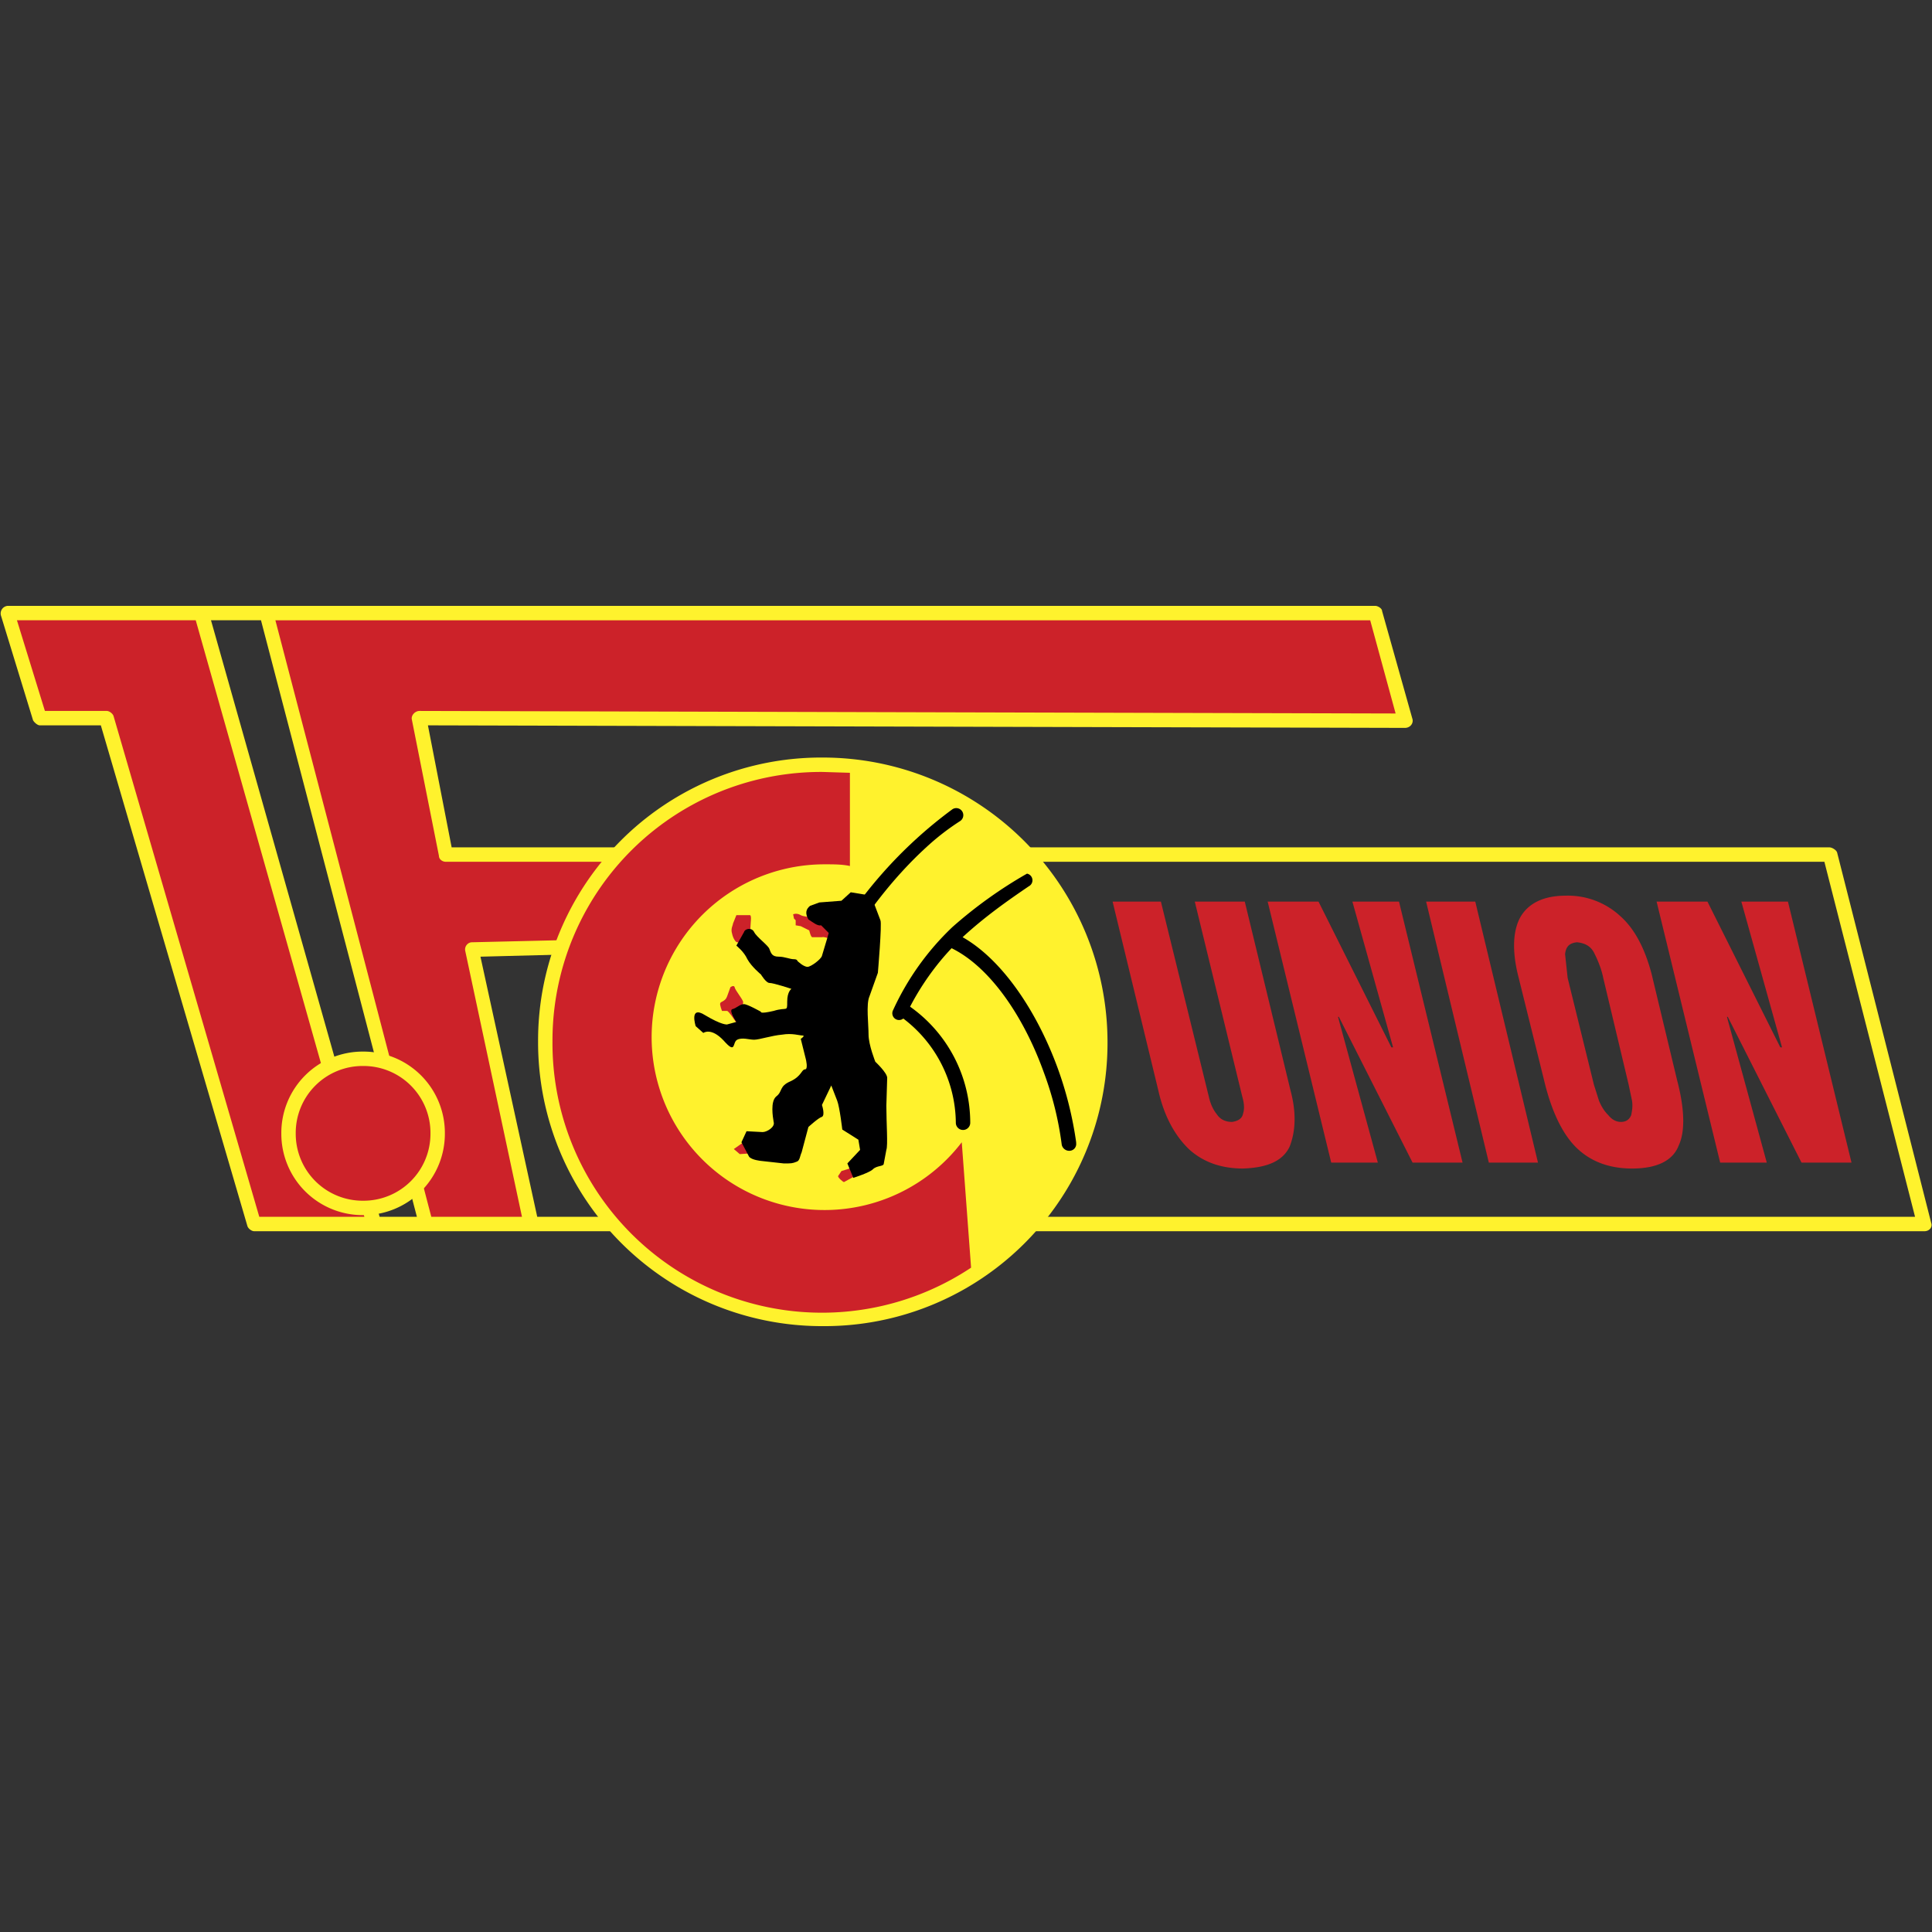
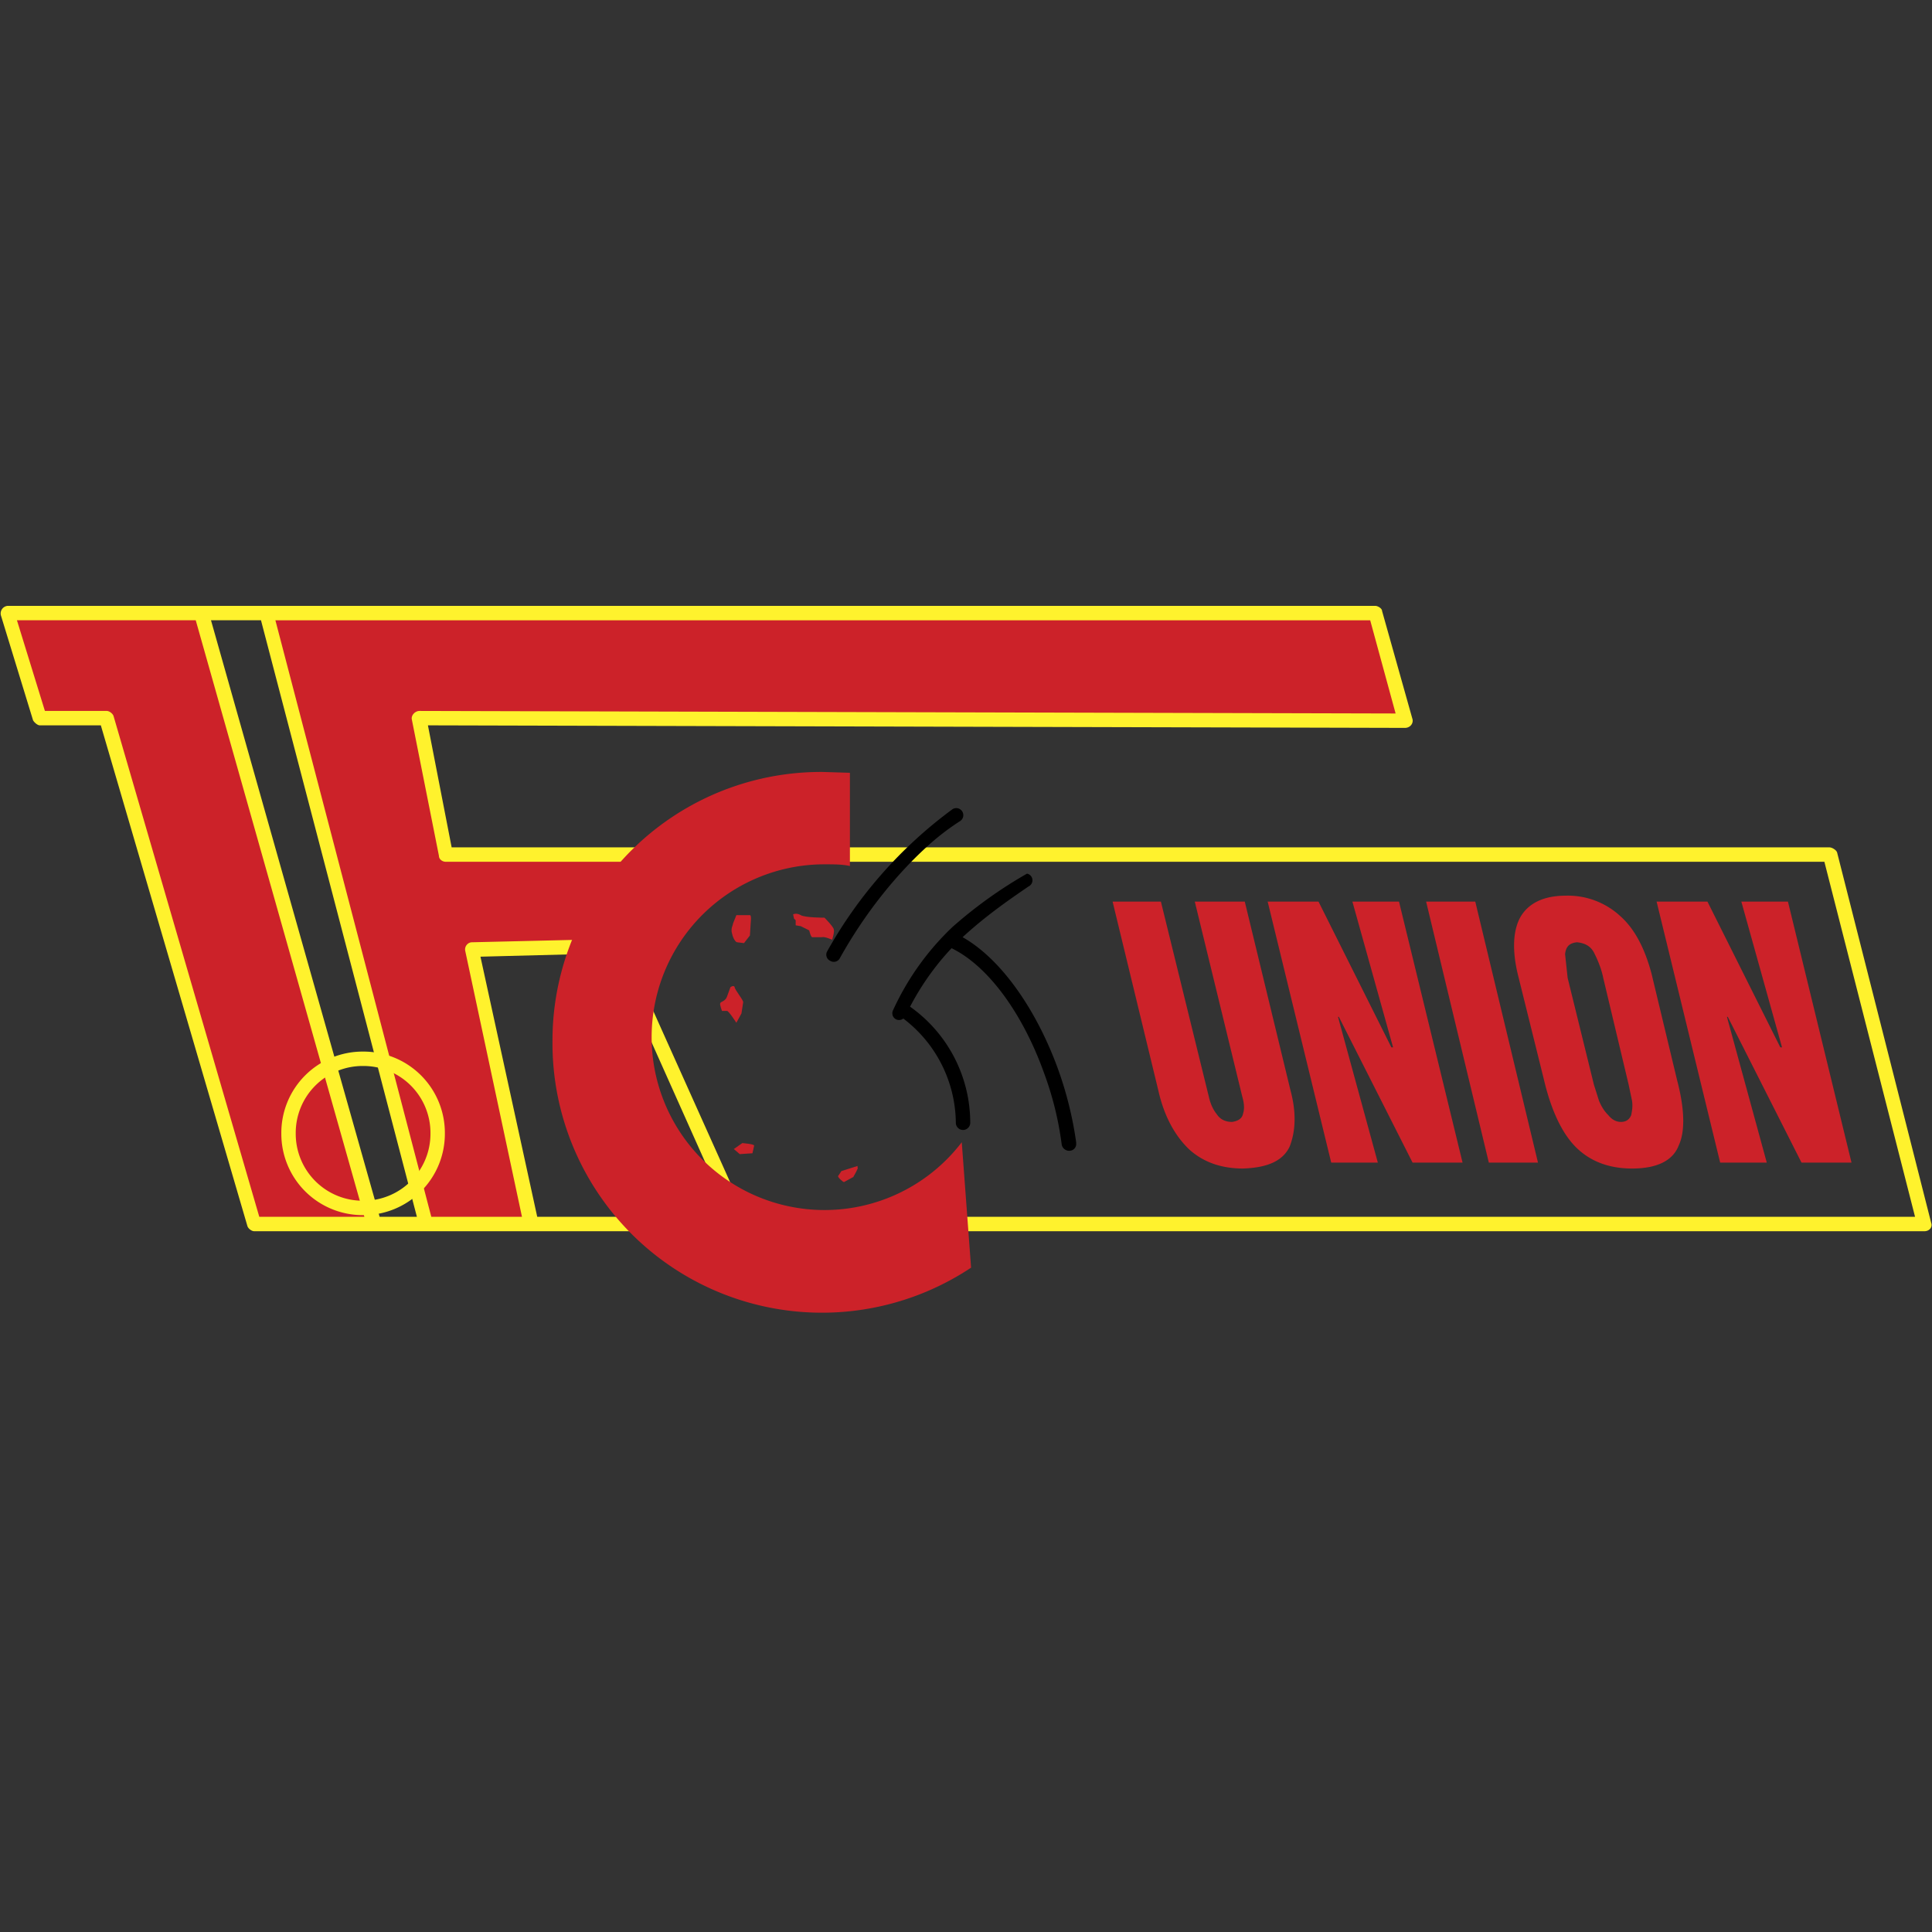
<svg xmlns="http://www.w3.org/2000/svg" fill="none" height="2280" width="2280">
  <rect width="100%" height="100%" fill="#333333" stroke="none" />
  <path clip-rule="evenodd" d="m9 723h229l203 722h-141l-174-598h-79zm305 0h1309l35 128-1163-4 31 162h315l-113 108-171 3 70 325h-124z" fill="#cc2229" fill-rule="evenodd" />
  <path d="m9 715h1614c3 0 8 3 8 6l36 128c1 5-3 10-9 10l-1153-3 28 144h1626c3 0 8 3 9 6l111 437c2 5-2 10-8 10h-1971c-3 0-7-3-8-6l-173-591h-72c-3 0-7-4-8-6l-38-124a9 9 0 0 1 8-11zm852 721-139-311-155 4 67 307zm-245 0-67-314c-1-5 3-10 8-10l170-4c3 0 7 3 8 5l145 323h1380l-107-419h-1627c-4 0-8-3-8-7l-32-161c-1-5 4-10 9-10l1152 3-30-110h-1292l184 704zm-367-704 199 704h44l-184-704zm181 704-199-704h-211l33 107h73c3 0 7 3 8 6l172 591z" fill="#fff22d" />
-   <path clip-rule="evenodd" d="m341 1338a88 88 0 0 1 88-88 88 88 0 1 1 -88 88z" fill="#cc2229" fill-rule="evenodd" />
  <path d="m332 1338a96 96 0 0 1 97-97 96 96 0 0 1 96 97 96 96 0 0 1 -96 96 96 96 0 0 1 -97-96zm17 0a79 79 0 0 0 80 79 79 79 0 0 0 79-79 79 79 0 0 0 -79-80 79 79 0 0 0 -80 80z" fill="#fff22d" />
  <path clip-rule="evenodd" d="m1367 1287c7 31 20 54 37 70 17 15 38 22 63 22 29-1 47-9 55-26 7-18 8-40 1-66l-54-223h-59l56 230c2 7 3 14 1 20-1 6-6 9-13 10-8 0-14-3-18-9-4-5-7-11-9-19l-57-232h-57zm300 85h59l-75-308h-55l48 172h-2l-86-172h-60l75 308h55l-47-172h1zm148 0-74-308h-58l74 308zm107-92 4 19c1 7 0 12-1 17-2 5-6 8-12 8s-11-3-15-8c-5-5-8-10-11-17l-6-19-31-126-3-28c1-9 5-13 14-14 10 1 17 5 21 14 4 8 8 18 10 28zm27-131c-8-30-20-53-37-68a91 91 0 0 0 -64-24c-25 0-43 8-53 24-9 15-11 38-4 68l31 125c8 34 20 61 36 78 17 18 40 27 68 27 29 0 48-9 55-27 8-17 7-44-2-78zm177 223h59l-75-308h-55l48 172h-2l-86-172h-60l75 308h55l-47-172h1z" fill="#cc2229" fill-rule="evenodd" />
-   <path d="m635 1229a334 334 0 0 1 336-335 336 336 0 0 1 336 335 334 334 0 0 1 -336 336 335 335 0 0 1 -336-336z" fill="#fff22d" />
  <g clip-rule="evenodd" fill-rule="evenodd">
    <path d="m1003 912v110c-9-2-19-2-29-2a204 204 0 1 0 161 328l11 148a318 318 0 0 1 -494-267 317 317 0 0 1 319-318z" fill="#cc2229" />
    <path d="m885 1104 1-16s1-8-1-8h-16l-4 10c0 2-3 6-1 12 1 5 4 10 6 10l8 1zm-16 103s-9-14-11-14h-6s-3-8-2-9c0-2 6-2 8-8l4-11s4-3 5 0c0 3 11 16 10 18l-2 13zm113-98s-9-4-12-3h-11c-2 1-4-8-4-8l-10-5-6-1v-6l-2-2-1-5s4-2 9 1 28 3 28 3 11 11 11 14c1 3-2 12-2 12zm-94 252-15 1-7-6 10-7s14 1 14 3zm124 15-19 6-4 6c0 2 6 7 7 7l11-6s7-12 5-11z" fill="#cc2229" />
-     <path d="m954 1085c-4-7-3-12 2-16l11-4 26-2 11-10 24 4 11 29c2 4-3 62-3 62l-10 28c-4 9-1 33-1 45s8 32 8 32 14 13 14 19l-1 33c0 20 2 47 0 52l-3 16c0 4-8 2-13 7-4 4-23 10-23 10l-7-17 15-16-2-12-19-12s-3-26-6-34l-7-18-11 23s4 12 0 14c-4 1-16 12-16 12l-8 30c-2 4-2 10-6 11-5 2-6 2-15 2l-27-3s-11-1-14-5l-9-17 6-13 19 1c5 0 15-6 13-12-1-6-4-24 3-30 8-6 3-12 17-18 13-6 13-14 17-14s1-12 1-12l-6-24s6-4 2-4-12-3-24-1c-12 1-27 6-33 6s-14-3-20 0-1 18-16 1c-15-16-24-9-24-9l-9-8s-8-25 11-13c20 12 26 11 26 11l11-3s-9-13-5-15c5-1 9-6 14-6 4 0 20 9 20 9s-2 3 15-1c16-5 16 2 16-11 0-12 5-15 5-15s-21-7-26-7c-4 0-10-10-10-10s-11-9-16-18c-4-9-13-16-13-16l9-16c1-4 9-6 12 0s17 16 18 20c2 5 3 9 11 9 7 0 13 3 18 3 4 0 4 2 4 2s7 7 12 7c4 0 16-9 17-13l6-20 2-7-9-9c-4 1-9-3-15-7z" fill="#000" />
  </g>
  <path d="m1124 955a8 8 0 0 1 9 14 285 285 0 0 0 -40 31c-35 32-72 77-102 131a8 8 0 0 1 -11 3 8 8 0 0 1 -4-11 527 527 0 0 1 148-168zm146 393v1a8 8 0 0 1 -7 9 9 9 0 0 1 -10-7 384 384 0 0 0 -21-85c-24-67-64-125-109-147-19 20-36 44-49 69a168 168 0 0 1 71 137 8 8 0 1 1 -17 0 156 156 0 0 0 -62-123 8 8 0 0 1 -10 0 8 8 0 0 1 -2-10 317 317 0 0 1 70-98 526 526 0 0 1 88-63 8 8 0 0 1 2 15c-25 17-52 36-78 60 46 26 87 86 112 154a431 431 0 0 1 22 88z" fill="#000" />
</svg>